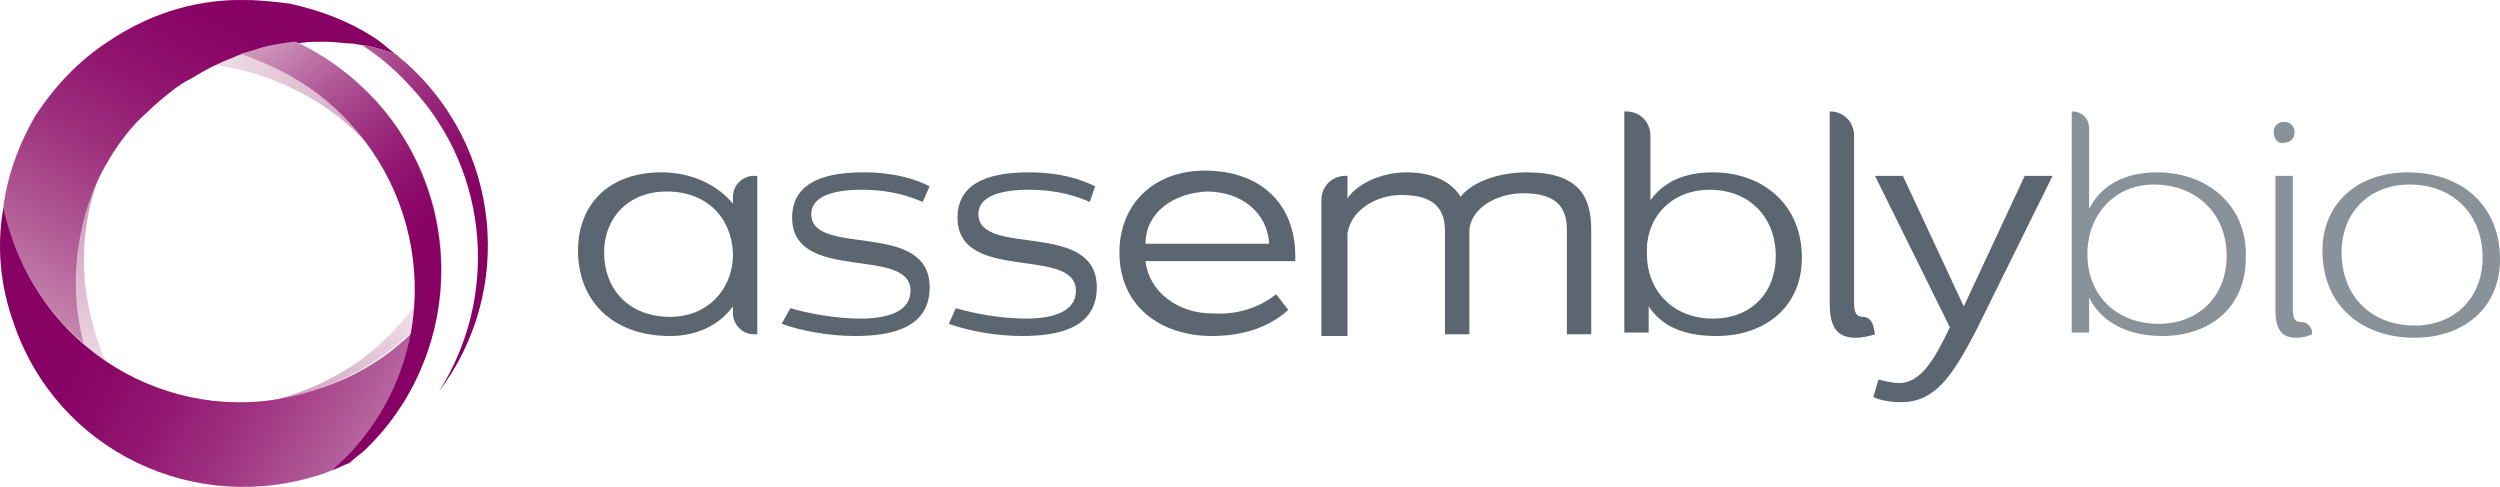
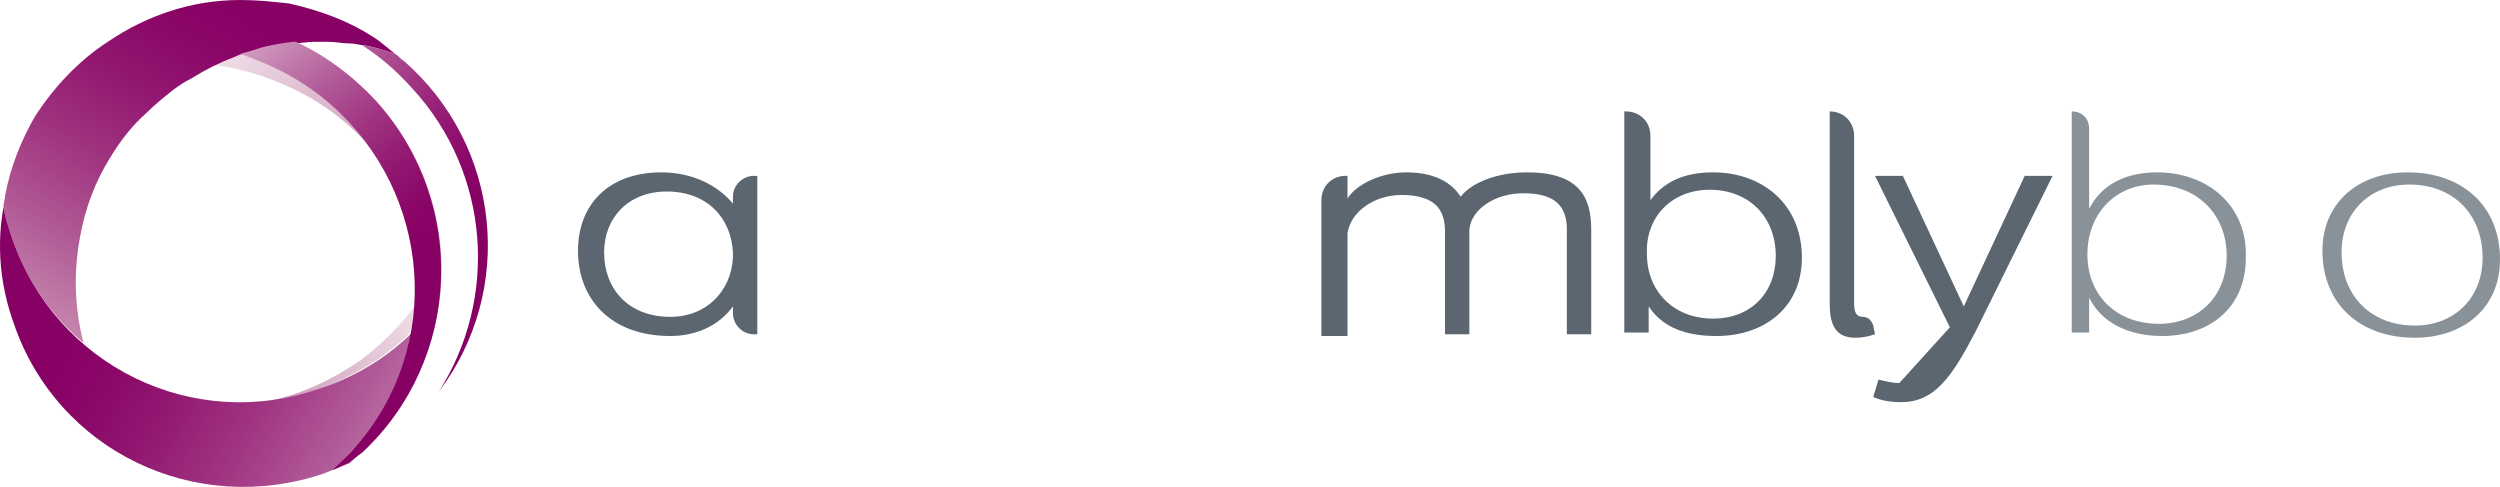
<svg xmlns="http://www.w3.org/2000/svg" version="1.1" id="Layer_1" x="0px" y="0px" viewBox="0 0 143.6 28" enable-background="new 0 0 143.6 28" xml:space="preserve">
  <g>
    <g>
      <path fill="#5B6670" d="M42.1,17.6c-0.8,1.1-2.1,1.7-3.6,1.7c-3.4,0-5.3-2.1-5.3-4.9c0-2.6,1.7-4.5,4.8-4.5c1.7,0,3.2,0.7,4.1,1.8    v-0.4c0-0.7,0.6-1.2,1.2-1.2h0.2v9.1h-0.2c-0.7,0-1.2-0.6-1.2-1.2V17.6z M34.7,14.5c0,2.1,1.4,3.7,3.8,3.7c2.1,0,3.5-1.5,3.6-3.4    v-0.3c-0.1-2-1.5-3.5-3.8-3.5C36.1,11,34.7,12.5,34.7,14.5z" />
-       <path fill="#5B6670" d="M45.4,17.7c1,0.3,2.6,0.6,4,0.6c1.6,0,2.9-0.4,2.9-1.6c0-2.6-6.8-0.4-6.8-4.2c0-2.2,2.2-2.6,4.1-2.6    c1.8,0,3,0.4,3.8,0.8L53,11.6c-0.7-0.3-1.8-0.7-3.5-0.7c-1.7,0-2.9,0.4-2.9,1.4c0,2.5,6.8,0.3,6.8,4.2c0,2.4-2.3,2.8-4.3,2.8    c-1.5,0-3.1-0.3-4.2-0.7L45.4,17.7z" />
-       <path fill="#5B6670" d="M54.9,17.7c1,0.3,2.6,0.6,4,0.6c1.6,0,2.9-0.4,2.9-1.6c0-2.6-6.8-0.4-6.8-4.2c0-2.2,2.2-2.6,4.1-2.6    c1.8,0,3,0.4,3.8,0.8l-0.3,0.9c-0.7-0.3-1.8-0.7-3.5-0.7c-1.7,0-2.9,0.4-2.9,1.4c0,2.5,6.8,0.3,6.8,4.2c0,2.4-2.3,2.8-4.3,2.8    c-1.5,0-3.1-0.3-4.2-0.7L54.9,17.7z" />
-       <path fill="#5B6670" d="M73.3,16.9l0.7,0.9c-1.1,1-2.6,1.5-4.4,1.5c-2.8,0-5.3-1.6-5.3-4.8c0-2.8,2-4.7,4.9-4.7    c3.2,0,5.2,1.9,5.2,4.9v0.3h-8.6c0.2,1.8,1.9,3,3.8,3C71,18.1,72.3,17.7,73.3,16.9z M65.8,14h7.1c-0.1-1.8-1.6-3-3.6-3    C67.4,11.1,65.8,12.2,65.8,14z" />
      <path fill="#5B6670" d="M75.9,19.2v-7.7c0-0.8,0.6-1.4,1.4-1.4h0.1v1.3c0.5-0.8,1.9-1.5,3.4-1.5c1.6,0,2.6,0.6,3.1,1.4    c0.6-0.8,2.1-1.4,3.8-1.4c3,0,3.7,1.4,3.7,3.3v6h-1.4v-6c0-1.2-0.5-2.1-2.5-2.1c-1.6,0-3,0.9-3.1,2.1v6h-1.4v-5.9    c0-1.2-0.5-2.1-2.5-2.1c-1.5,0-2.9,0.9-3.1,2.2v5.9H75.9z" />
      <path fill="#5B6670" d="M103.5,14.8c0,2.9-2.2,4.5-4.9,4.5c-1.8,0-3.1-0.5-3.9-1.7v1.5h-1.4V6.4h0.1c0.8,0,1.4,0.6,1.4,1.4v3.7    c0.8-1.1,2-1.6,3.6-1.6C101.2,9.9,103.5,11.7,103.5,14.8z M94.6,14.6c0,2.1,1.5,3.7,3.8,3.7c2.2,0,3.6-1.5,3.6-3.6    c0-2.2-1.5-3.8-3.8-3.8C96,10.9,94.5,12.5,94.6,14.6z" />
      <path fill="#5B6670" d="M105.1,6.4L105.1,6.4c0.8,0,1.4,0.6,1.4,1.4v9.6c0,0.5,0.1,0.8,0.5,0.8c0,0,0,0,0,0c0.3,0,0.5,0.2,0.6,0.5    l0.1,0.5c-0.3,0.1-0.7,0.2-1.1,0.2c-0.8,0-1.5-0.3-1.5-1.9V6.4z" />
-       <path fill="#5B6670" d="M112,18.8l-4.3-8.7h1.6l3.5,7.5l3.5-7.5h1.6l-4.4,8.9c-1.4,2.7-2.4,4.1-4.3,4.1c-0.6,0-1.2-0.1-1.6-0.3    l0.3-1c0.4,0.1,0.8,0.2,1.2,0.2C110.3,22,111.1,20.7,112,18.8z" />
+       <path fill="#5B6670" d="M112,18.8l-4.3-8.7h1.6l3.5,7.5l3.5-7.5h1.6l-4.4,8.9c-1.4,2.7-2.4,4.1-4.3,4.1c-0.6,0-1.2-0.1-1.6-0.3    l0.3-1c0.4,0.1,0.8,0.2,1.2,0.2z" />
      <path fill="#899199" d="M129,14.8c0,2.9-2.1,4.5-4.8,4.5c-2,0-3.5-0.8-4.2-2.2v2h-1V6.4l0,0c0.6,0,1,0.4,1,1V12    c0.7-1.4,2.1-2.1,3.9-2.1C126.8,9.9,129.1,11.8,129,14.8z M119.9,14.6c0,2.4,1.7,4,4.1,4c2.3,0,3.9-1.6,3.9-3.9    c0-2.4-1.7-4.1-4.2-4.1C121.5,10.6,119.9,12.3,119.9,14.6z" />
-       <path fill="#899199" d="M130.6,7.6c0-0.3,0.2-0.6,0.6-0.6c0.4,0,0.6,0.3,0.6,0.6c0,0.3-0.2,0.6-0.6,0.6    C130.8,8.3,130.6,7.9,130.6,7.6z M130.7,10.1h1v7.6c0,0.6,0.1,0.8,0.5,0.8c0,0,0,0,0,0c0.3,0,0.5,0.2,0.6,0.5l0,0.2    c-0.2,0.1-0.5,0.2-0.9,0.2c-0.7,0-1.2-0.3-1.2-1.6V10.1z" />
      <path fill="#899199" d="M143.6,14.9c0,2.8-2.1,4.5-4.9,4.5c-3.1,0-5.3-1.9-5.3-5c0-2.7,2-4.5,4.9-4.5    C141.4,9.9,143.6,11.8,143.6,14.9z M134.5,14.5c0,2.5,1.7,4.2,4.2,4.2c2.3,0,3.9-1.6,3.9-3.9c0-2.5-1.7-4.2-4.2-4.2    C136.1,10.6,134.5,12.2,134.5,14.5z" />
    </g>
    <linearGradient id="SVGID_1_" gradientUnits="userSpaceOnUse" x1="12.96" y1="21.02" x2="10.262" y2="9.066">
      <stop offset="0" style="stop-color:#F3E6ED" />
      <stop offset="1" style="stop-color:#CC96B6" />
    </linearGradient>
-     <path fill="url(#SVGID_1_)" d="M0.2,12c0.1,0.6,0.3,1.2,0.5,1.8c1,3,3,5.4,5.4,7c-0.6-1.3-1-2.8-1.2-4.4C4.1,8.7,9.7,1.9,17.3,1.1   C17.9,1,18.6,1,19.2,1c-2-0.8-4.3-1.2-6.7-0.9C5.8,0.8,0.1,12.2,0.2,12z" />
    <g>
      <linearGradient id="SVGID_00000056418461527760936620000017379775788227146142_" gradientUnits="userSpaceOnUse" x1="9.932" y1="4.625" x2="21.731" y2="12.175">
        <stop offset="0" style="stop-color:#F3E6ED" />
        <stop offset="1" style="stop-color:#CC96B6" />
      </linearGradient>
      <path fill="url(#SVGID_00000056418461527760936620000017379775788227146142_)" d="M24.4,20.6c1.9-4.9,1-10.6-2.8-14.8    c-3.7-4-9.1-5.5-14-4.3c0,0-0.2,0.1-0.1,0.1C5.2,2.8,3.7,4.3,2.2,6.5c3.9-3.1,9.3-3.8,14.2-1.6C22.6,7.6,25.8,14.3,24.4,20.6z" />
    </g>
    <linearGradient id="SVGID_00000063593966613114038140000002486718507506377878_" gradientUnits="userSpaceOnUse" x1="25.128" y1="17.728" x2="15.277" y2="23.735">
      <stop offset="0" style="stop-color:#F3E6ED" />
      <stop offset="1" style="stop-color:#CC96B6" />
    </linearGradient>
    <path fill="url(#SVGID_00000063593966613114038140000002486718507506377878_)" d="M23.8,17.6c-0.8,1.1-1.9,2.2-3.1,3.1   c-1.6,1.1-3.3,1.9-5.1,2.3c0.9-0.1,1.9-0.3,2.8-0.7c2-0.7,3.7-1.8,5.1-3.1C23.7,18.7,23.7,18.2,23.8,17.6z" />
    <linearGradient id="SVGID_00000135649753029375504890000017928103252506598559_" gradientUnits="userSpaceOnUse" x1="3.362" y1="20.64" x2="14.808" y2="0.707">
      <stop offset="0" style="stop-color:#CC96B6" />
      <stop offset="4.485863e-02" style="stop-color:#C78BB0" />
      <stop offset="0.276" style="stop-color:#B15A95" />
      <stop offset="0.494" style="stop-color:#9F337F" />
      <stop offset="0.694" style="stop-color:#921770" />
      <stop offset="0.869" style="stop-color:#8A0667" />
      <stop offset="1" style="stop-color:#870064" />
    </linearGradient>
    <path fill="url(#SVGID_00000135649753029375504890000017928103252506598559_)" d="M21.4,2.1c-1.4-0.9-3-1.5-4.8-1.9   C15.7,0.1,14.8,0,13.8,0c-2.8,0-5.4,0.9-7.6,2.4C4.5,3.5,3.1,5,2,6.7c-0.8,1.4-1.4,2.9-1.7,4.5c0,0.2-0.1,0.4-0.1,0.7   c0.1,0.6,0.3,1.2,0.5,1.8c0.8,2.4,2.3,4.5,4.1,6c-0.5-1.9-0.6-4-0.2-6.1c0.3-1.7,0.9-3.2,1.7-4.5c0.6-1,1.3-1.9,2.1-2.6   c0.5-0.5,1-0.9,1.5-1.3c0.4-0.3,0.7-0.5,1.1-0.7c0.8-0.5,1.6-0.9,2.4-1.2c0.4-0.2,0.8-0.3,1.3-0.4c0.7-0.2,1.3-0.3,2-0.4   c0.5,0,0.9-0.1,1.4-0.1c0.2,0,0.5,0,0.7,0c0.5,0,0.9,0.1,1.4,0.1c0.2,0,0.5,0.1,0.7,0.1c0.6,0.1,1.2,0.3,1.8,0.5   C22.3,2.8,21.9,2.4,21.4,2.1z" />
    <g>
      <linearGradient id="SVGID_00000121998490533925009650000003157721959097497752_" gradientUnits="userSpaceOnUse" x1="13.341" y1="-0.275" x2="24.843" y2="13.628">
        <stop offset="0" style="stop-color:#E9CFDD" />
        <stop offset="2.131069e-02" style="stop-color:#E5C8D9" />
        <stop offset="0.219" style="stop-color:#C98CB6" />
        <stop offset="0.41" style="stop-color:#B15A98" />
        <stop offset="0.588" style="stop-color:#9F3381" />
        <stop offset="0.751" style="stop-color:#921771" />
        <stop offset="0.893" style="stop-color:#8A0667" />
        <stop offset="1" style="stop-color:#870064" />
      </linearGradient>
      <path fill="url(#SVGID_00000121998490533925009650000003157721959097497752_)" d="M23.2,3.5c-0.2-0.1-0.3-0.3-0.5-0.4    c-0.6-0.2-1.2-0.4-1.8-0.5c0,0-0.1,0-0.1,0c1.1,0.7,2,1.5,2.9,2.5c4.5,4.9,4.9,12.1,1.5,17.4C29.6,16.7,28.8,8.4,23.2,3.5z" />
    </g>
    <linearGradient id="SVGID_00000027592079211022673090000014867534216897461129_" gradientUnits="userSpaceOnUse" x1="30.376" y1="29.75" x2="5.555" y2="15.826">
      <stop offset="0" style="stop-color:#E9CFDD" />
      <stop offset="2.131069e-02" style="stop-color:#E5C8D9" />
      <stop offset="0.219" style="stop-color:#C98CB6" />
      <stop offset="0.41" style="stop-color:#B15A98" />
      <stop offset="0.588" style="stop-color:#9F3381" />
      <stop offset="0.751" style="stop-color:#921771" />
      <stop offset="0.893" style="stop-color:#8A0667" />
      <stop offset="1" style="stop-color:#870064" />
    </linearGradient>
    <path fill="url(#SVGID_00000027592079211022673090000014867534216897461129_)" d="M20.7,26c2.6-2.4,4.1-5.5,4.5-8.7   c-1.6,2.3-4,4.1-6.8,5C11.1,24.9,3.2,21,0.7,13.7c-0.2-0.6-0.4-1.2-0.5-1.8c-0.4,2.2-0.2,4.5,0.6,6.7c2.5,7.3,10.4,11.1,17.8,8.6   c0.5-0.2,1-0.4,1.5-0.6C20.3,26.4,20.5,26.2,20.7,26z" />
    <linearGradient id="SVGID_00000117635651340686146140000017273079476352068233_" gradientUnits="userSpaceOnUse" x1="9.281" y1="3.084" x2="20.783" y2="16.987">
      <stop offset="0" style="stop-color:#E9CFDD" />
      <stop offset="2.131069e-02" style="stop-color:#E5C8D9" />
      <stop offset="0.219" style="stop-color:#C98CB6" />
      <stop offset="0.41" style="stop-color:#B15A98" />
      <stop offset="0.588" style="stop-color:#9F3381" />
      <stop offset="0.751" style="stop-color:#921771" />
      <stop offset="0.893" style="stop-color:#8A0667" />
      <stop offset="1" style="stop-color:#870064" />
    </linearGradient>
    <path fill="url(#SVGID_00000117635651340686146140000017273079476352068233_)" d="M21.6,5.8c-1.4-1.5-2.9-2.6-4.6-3.4   c-0.1,0-0.1,0-0.2,0c-0.7,0.1-1.4,0.2-2,0.4c-0.3,0.1-0.6,0.2-1,0.3C15.6,3.7,17.4,4.6,19,6c5.8,5.1,6.5,13.9,1.4,19.7   c-0.4,0.5-0.9,0.9-1.3,1.3c0.3-0.1,0.6-0.3,0.9-0.4c0.3-0.2,0.5-0.4,0.8-0.6C26.5,20.7,26.9,11.7,21.6,5.8z" />
  </g>
</svg>